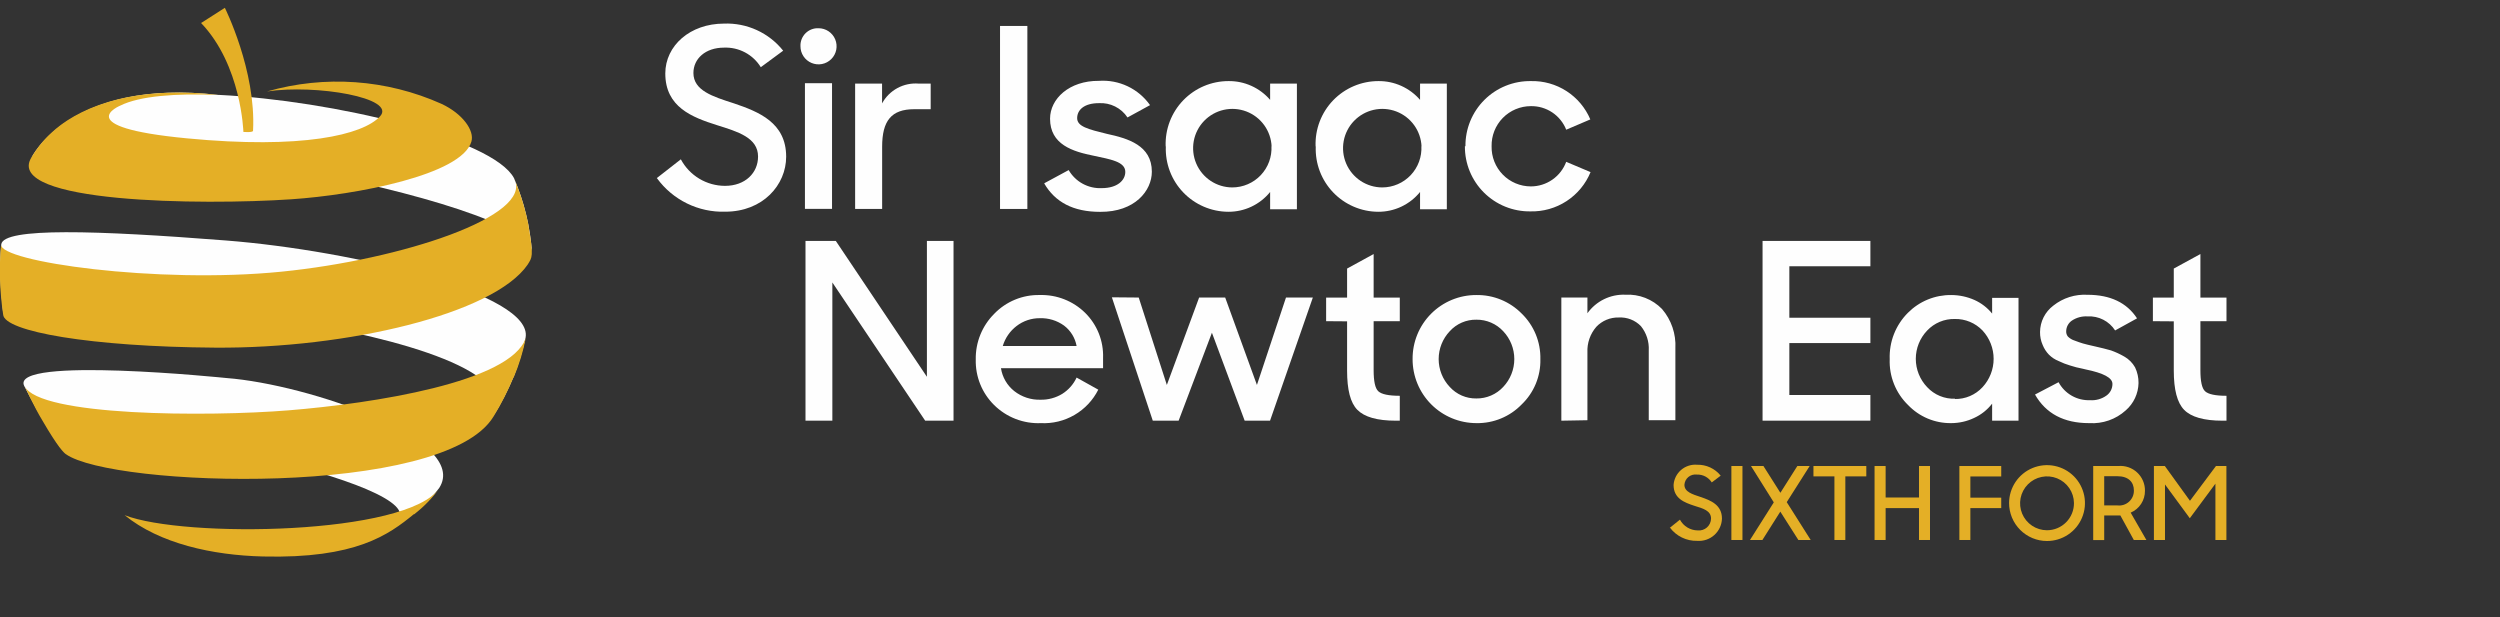
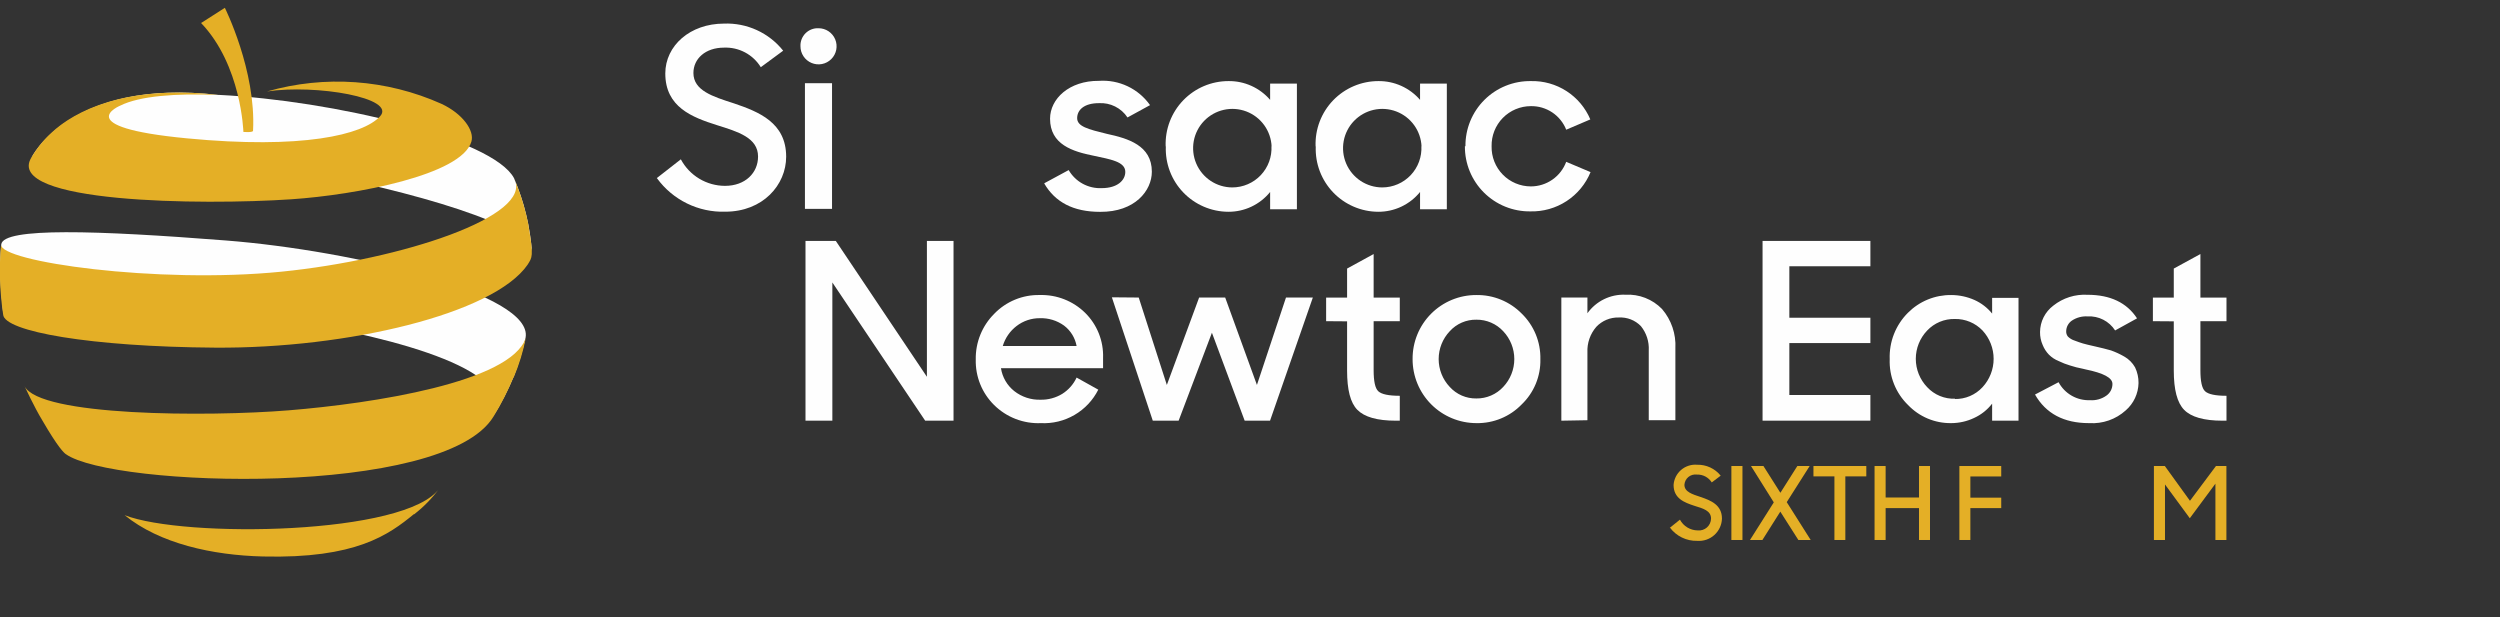
<svg xmlns="http://www.w3.org/2000/svg" width="320" height="79" viewBox="0 0 320 79" fill="none">
  <rect x="0" y="0" width="320" height="79" fill="#333333" stroke="none" />
  <g clip-path="url(#clip0)">
    <path d="M68.098 32.375C68.32 25.519 7.932 14.642 4.031 20.191C4.031 20.191 8.947 9.987 27.947 12.149H28.058C42.524 12.852 63.052 17.688 65.796 22.805C67.092 25.83 67.87 29.052 68.098 32.335V32.375Z" fill="#FEFEFE" />
    <path d="M65.826 48.017C65.066 49.862 64.155 51.641 63.102 53.335C69.888 42.126 4.916 35.914 0.844 39.452C0.717 39.543 0.613 39.662 0.539 39.8C0.466 39.938 0.426 40.09 0.422 40.247C0.422 40.247 0.11 37.231 0.03 35.3C-0.008 33.959 0.036 32.616 0.161 31.279C0.422 29.088 12.375 29.49 28.862 30.777C45.348 32.063 68.299 37.613 67.274 43.222C66.904 44.856 66.42 46.462 65.826 48.028" fill="#FEFEFE" />
-     <path d="M5.408 53.597C4.212 51.586 3.096 49.395 3.096 49.395C1.236 45.534 28.993 48.389 28.993 48.389C39.498 49.194 60.207 56.281 56.216 62.464C55.437 63.519 54.513 64.46 53.471 65.258C51.853 66.605 49.591 68.174 49.591 68.174C50.697 67.44 51.29 66.615 51.2 65.761C50.667 60.614 6.575 51.948 7.761 57.337C7.761 57.337 6.635 55.658 5.408 53.577" fill="#FEFEFE" />
    <path d="M27.977 12.159C22.468 11.918 17.844 12.3 15.421 13.506C15.421 13.506 8.696 16.25 23.926 17.708C38.684 19.125 46.434 17.276 48.636 14.903C50.838 12.531 40.423 10.761 34.18 11.706C41.58 9.588 49.491 10.15 56.517 13.295C59.212 14.551 60.76 16.713 60.338 18.13C59.091 22.383 45.64 24.946 37.276 25.509C25.836 26.283 0.543 26.002 4.001 20.181C4.704 18.976 5.589 17.888 6.625 16.954C9.5 14.28 16.024 10.781 27.967 12.159H27.977Z" fill="#E4AF26" />
    <path d="M52.979 65.811C49.732 68.465 45.56 71.521 33.647 71.23C27.183 71.069 20.418 69.581 15.954 65.942C23.534 68.897 52.145 68.515 56.266 62.474C55.347 63.743 54.25 64.874 53.009 65.831" fill="#E4AF26" />
    <path d="M25.765 2.93L28.781 1C28.781 1 32.802 9.042 32.39 16.733C32.39 16.994 31.154 16.884 31.154 16.884C31.154 16.884 30.912 8.339 25.725 2.93" fill="#E4AF26" />
    <path d="M67.666 28.917C67.267 26.846 66.647 24.824 65.817 22.885C68.36 27.64 51.461 33.23 36 34.778C20.096 36.366 -0.12 33.491 0.141 31.299C0.002 32.763 -0.045 34.233 0 35.703C0.044 37.227 0.178 38.748 0.402 40.257C0.513 42.438 11.611 44.388 27.545 44.499C44.454 44.62 63.163 40.186 67.526 33.893C68.109 32.948 68.34 32.888 67.656 28.957" fill="#E4AF26" />
    <path d="M65.706 48.349C64.998 50.071 64.15 51.731 63.173 53.315C56.849 63.75 14.316 62.363 8.415 58.121C8.193 57.96 7.47 57.347 5.399 53.778C4.393 52.129 3.137 49.415 3.137 49.415C4.997 53.285 26.56 53.366 36.965 52.521C47.711 51.647 65.425 48.922 67.305 43.252C66.963 45.002 66.437 46.71 65.736 48.349" fill="#E4AF26" />
    <path d="M213.785 67.52L215.032 66.515C215.252 66.927 215.579 67.273 215.979 67.515C216.379 67.757 216.836 67.888 217.304 67.892C217.518 67.914 217.734 67.892 217.939 67.826C218.144 67.76 218.332 67.653 218.493 67.51C218.654 67.367 218.783 67.192 218.873 66.997C218.962 66.801 219.01 66.589 219.013 66.374C219.013 65.369 218.008 65.087 216.892 64.746C215.605 64.323 214.218 63.811 214.218 62.071C214.243 61.703 214.342 61.343 214.507 61.012C214.673 60.682 214.903 60.388 215.184 60.148C215.465 59.907 215.791 59.725 216.143 59.612C216.494 59.498 216.865 59.456 217.234 59.488C217.81 59.473 218.382 59.592 218.905 59.834C219.428 60.076 219.888 60.436 220.249 60.885L219.103 61.75C218.902 61.429 218.619 61.167 218.284 60.99C217.948 60.814 217.572 60.729 217.193 60.744C217.002 60.719 216.808 60.734 216.622 60.787C216.437 60.84 216.264 60.93 216.115 61.053C215.966 61.175 215.844 61.327 215.756 61.499C215.669 61.671 215.617 61.859 215.605 62.051C215.605 62.966 216.61 63.258 217.696 63.62C218.993 64.062 220.41 64.625 220.41 66.384C220.398 66.781 220.305 67.171 220.138 67.531C219.971 67.891 219.733 68.213 219.438 68.479C219.143 68.745 218.798 68.948 218.423 69.077C218.047 69.206 217.65 69.258 217.254 69.229C216.57 69.248 215.891 69.1 215.277 68.799C214.662 68.498 214.13 68.052 213.725 67.5" fill="#E4AF26" />
-     <path d="M223.034 59.649H221.617V69.118H223.034V59.649Z" fill="#E4AF26" />
+     <path d="M223.034 59.649H221.617V69.118H223.034Z" fill="#E4AF26" />
    <path d="M227.879 65.489L225.587 69.118H223.999L227.045 64.303L224.129 59.649H225.718L227.889 63.077L230.06 59.649H231.639L228.703 64.273L231.769 69.118H230.191L227.879 65.489Z" fill="#E4AF26" />
    <path d="M234.806 60.976H232.122V59.649H238.887V60.976H236.203V69.118H234.806V60.976Z" fill="#E4AF26" />
    <path d="M245.633 65.037H241.36V69.118H239.943V59.649H241.36V63.68H245.633V59.649H247.04V69.118H245.633V65.037Z" fill="#E4AF26" />
    <path d="M250.8 59.649H256.158V60.986H252.207V63.7H256.158V65.037H252.207V69.118H250.8V59.649Z" fill="#E4AF26" />
-     <path d="M257.164 64.384C257.166 63.423 257.452 62.485 257.988 61.688C258.523 60.89 259.282 60.27 260.17 59.904C261.058 59.538 262.035 59.444 262.976 59.633C263.918 59.823 264.782 60.287 265.46 60.967C266.137 61.648 266.598 62.514 266.783 63.456C266.969 64.398 266.871 65.375 266.501 66.261C266.132 67.147 265.508 67.905 264.708 68.436C263.909 68.968 262.969 69.251 262.009 69.249C261.371 69.248 260.74 69.121 260.152 68.876C259.563 68.63 259.029 68.272 258.579 67.82C258.129 67.368 257.772 66.832 257.529 66.243C257.287 65.653 257.162 65.021 257.164 64.384ZM265.467 64.384C265.459 63.704 265.251 63.042 264.867 62.48C264.484 61.919 263.944 61.483 263.313 61.228C262.683 60.973 261.992 60.909 261.326 61.046C260.66 61.183 260.049 61.513 259.571 61.996C259.092 62.479 258.767 63.093 258.636 63.76C258.505 64.427 258.574 65.118 258.835 65.746C259.095 66.373 259.536 66.91 260.1 67.289C260.665 67.667 261.329 67.87 262.009 67.872C262.466 67.872 262.918 67.781 263.339 67.606C263.761 67.43 264.144 67.173 264.465 66.848C264.787 66.524 265.041 66.139 265.213 65.716C265.385 65.293 265.471 64.84 265.467 64.384Z" fill="#E4AF26" />
-     <path d="M267.93 59.649H271.157C271.593 59.612 272.032 59.667 272.445 59.81C272.858 59.953 273.237 60.181 273.557 60.48C273.877 60.778 274.131 61.14 274.303 61.542C274.475 61.944 274.561 62.378 274.555 62.815C274.561 63.411 274.391 63.996 274.065 64.495C273.74 64.994 273.273 65.386 272.725 65.62L274.736 69.118H273.128L271.408 65.982H269.338V69.129H267.93V59.649ZM269.338 60.956V64.695H271.036C271.304 64.725 271.576 64.698 271.832 64.615C272.088 64.531 272.324 64.394 272.523 64.212C272.722 64.03 272.88 63.808 272.986 63.56C273.092 63.312 273.144 63.045 273.138 62.775C273.138 61.7 272.424 60.956 271.036 60.956H269.338Z" fill="#E4AF26" />
    <path d="M275.701 59.649H277.099L280.315 64.102L283.643 59.649H284.98V69.118H283.573V61.911L280.295 66.334L277.119 62.011V69.118H275.701V59.649Z" fill="#E4AF26" />
    <path d="M84.072 22.795L87.148 20.392C87.695 21.416 88.509 22.273 89.504 22.871C90.499 23.469 91.637 23.787 92.798 23.79C95.402 23.79 97.031 22.121 97.031 20.04C97.031 17.628 94.467 16.863 91.773 16.019C88.596 15.014 85.158 13.707 85.158 9.404C85.158 5.846 88.335 3.021 92.668 3.021C94.114 2.964 95.554 3.249 96.871 3.851C98.188 4.454 99.344 5.357 100.247 6.489L97.382 8.6C96.89 7.801 96.194 7.148 95.365 6.708C94.536 6.268 93.605 6.057 92.668 6.097C90.295 6.097 88.757 7.514 88.757 9.344C88.757 11.586 91.23 12.36 93.924 13.224C97.131 14.31 100.629 15.697 100.629 20.06C100.629 23.649 97.674 27.097 92.828 27.097C91.136 27.149 89.457 26.787 87.936 26.042C86.415 25.298 85.1 24.193 84.102 22.825" fill="#FEFEFE" />
    <path d="M104.771 3.614C105.229 3.614 105.676 3.75 106.057 4.004C106.437 4.259 106.734 4.62 106.908 5.043C107.083 5.467 107.128 5.932 107.038 6.381C106.948 6.83 106.727 7.241 106.403 7.564C106.078 7.887 105.665 8.107 105.216 8.195C104.767 8.283 104.302 8.236 103.879 8.059C103.457 7.883 103.097 7.585 102.844 7.203C102.591 6.822 102.457 6.374 102.459 5.916C102.446 5.609 102.497 5.303 102.609 5.018C102.721 4.732 102.891 4.472 103.108 4.256C103.326 4.039 103.586 3.87 103.872 3.76C104.158 3.649 104.465 3.6 104.771 3.614ZM103.032 10.651H106.5V26.735H103.032V10.651Z" fill="#FEFEFE" />
-     <path d="M109.456 10.701H112.904V13.234C113.356 12.404 114.039 11.723 114.871 11.273C115.702 10.824 116.647 10.625 117.589 10.701H119.127V13.978H117.026C114.1 13.978 112.914 15.446 112.914 18.784V26.745H109.456V10.701Z" fill="#FEFEFE" />
-     <path d="M131.502 3.322H128.004V26.745H131.502V3.322Z" fill="#FEFEFE" />
    <path d="M133.704 23.438L136.79 21.769C137.216 22.505 137.836 23.11 138.583 23.518C139.329 23.925 140.173 24.12 141.022 24.081C143.033 24.081 144.038 23.076 144.038 22C144.038 20.684 142.118 20.392 140.017 19.94C137.293 19.397 134.407 18.502 134.407 15.195C134.407 12.661 136.84 10.319 140.66 10.349C141.926 10.261 143.194 10.5 144.34 11.044C145.486 11.588 146.473 12.419 147.205 13.456L144.32 15.034C143.923 14.435 143.377 13.951 142.734 13.63C142.092 13.309 141.377 13.162 140.66 13.204C138.77 13.204 137.876 14.069 137.876 15.124C137.876 16.18 139.253 16.542 141.686 17.135C144.39 17.718 147.436 18.613 147.436 21.98C147.436 24.393 145.285 27.148 140.821 27.117C137.353 27.117 135.051 25.861 133.664 23.488" fill="#FEFEFE" />
    <path d="M149.205 18.723C149.165 17.642 149.343 16.564 149.729 15.553C150.115 14.542 150.701 13.62 151.452 12.841C152.202 12.062 153.103 11.442 154.099 11.019C155.095 10.596 156.166 10.379 157.248 10.379C158.257 10.367 159.257 10.576 160.178 10.991C161.098 11.406 161.916 12.017 162.576 12.782V10.701H166.004V26.786H162.576V24.574C161.93 25.371 161.113 26.013 160.185 26.452C159.258 26.89 158.244 27.114 157.218 27.107C156.14 27.101 155.074 26.879 154.084 26.453C153.094 26.027 152.2 25.407 151.454 24.628C150.709 23.85 150.127 22.93 149.744 21.922C149.362 20.915 149.185 19.84 149.225 18.764L149.205 18.723ZM162.767 18.764C162.727 17.779 162.399 16.828 161.824 16.028C161.248 15.228 160.45 14.615 159.529 14.265C158.607 13.916 157.604 13.844 156.642 14.06C155.681 14.277 154.804 14.77 154.121 15.481C153.438 16.191 152.979 17.086 152.801 18.055C152.623 19.025 152.733 20.025 153.119 20.932C153.504 21.838 154.148 22.612 154.97 23.156C155.791 23.7 156.755 23.99 157.74 23.991C158.422 23.989 159.097 23.849 159.722 23.578C160.348 23.308 160.913 22.913 161.381 22.417C161.849 21.921 162.212 21.336 162.447 20.695C162.681 20.055 162.783 19.374 162.747 18.693L162.767 18.764Z" fill="#FEFEFE" />
    <path d="M168.396 18.723C168.356 17.642 168.534 16.564 168.92 15.553C169.306 14.542 169.892 13.62 170.642 12.841C171.393 12.062 172.294 11.442 173.29 11.019C174.286 10.596 175.357 10.379 176.439 10.379C177.448 10.369 178.447 10.579 179.367 10.994C180.287 11.409 181.106 12.019 181.767 12.782V10.701H185.195V26.786H181.767V24.574C181.119 25.372 180.3 26.013 179.371 26.452C178.442 26.89 177.426 27.114 176.398 27.107C175.321 27.1 174.257 26.877 173.268 26.45C172.279 26.024 171.386 25.403 170.642 24.625C169.897 23.846 169.317 22.927 168.934 21.92C168.552 20.913 168.376 19.84 168.416 18.764L168.396 18.723ZM181.958 18.764C181.918 17.779 181.59 16.828 181.015 16.028C180.439 15.228 179.641 14.615 178.719 14.265C177.798 13.916 176.795 13.844 175.833 14.06C174.872 14.277 173.995 14.77 173.312 15.481C172.629 16.191 172.17 17.086 171.992 18.055C171.813 19.025 171.924 20.025 172.31 20.932C172.695 21.838 173.339 22.612 174.161 23.156C174.982 23.7 175.946 23.99 176.931 23.991C177.613 23.989 178.287 23.849 178.913 23.578C179.539 23.308 180.103 22.913 180.572 22.417C181.04 21.921 181.403 21.336 181.637 20.695C181.872 20.055 181.974 19.374 181.938 18.693L181.958 18.764Z" fill="#FEFEFE" />
    <path d="M187.577 18.723C187.565 17.622 187.773 16.529 188.19 15.509C188.607 14.489 189.224 13.563 190.004 12.785C190.785 12.008 191.713 11.394 192.734 10.981C193.756 10.568 194.849 10.363 195.951 10.379C197.565 10.338 199.155 10.785 200.512 11.66C201.869 12.535 202.932 13.798 203.561 15.285L200.475 16.602C200.117 15.699 199.492 14.926 198.684 14.387C197.876 13.849 196.922 13.569 195.951 13.586C195.282 13.586 194.619 13.72 194.002 13.979C193.384 14.239 192.825 14.619 192.357 15.097C191.889 15.576 191.521 16.143 191.275 16.766C191.029 17.388 190.91 18.054 190.925 18.723C190.91 19.393 191.029 20.058 191.275 20.681C191.521 21.303 191.889 21.871 192.357 22.349C192.825 22.828 193.384 23.208 194.002 23.467C194.619 23.727 195.282 23.86 195.951 23.86C196.936 23.859 197.897 23.557 198.705 22.994C199.513 22.432 200.131 21.637 200.475 20.714L203.591 22.031C202.967 23.551 201.895 24.846 200.518 25.743C199.141 26.641 197.524 27.099 195.881 27.057C194.78 27.071 193.687 26.864 192.667 26.45C191.647 26.036 190.72 25.422 189.94 24.645C189.16 23.868 188.543 22.943 188.125 21.924C187.708 20.906 187.497 19.814 187.507 18.713" fill="#FEFEFE" />
    <path d="M103.103 53.848V30.837H106.983L118.644 48.229V30.837H122.052V53.848H118.423L106.541 36.155V53.848H103.103ZM133.261 54.16C132.149 54.21 131.039 54.028 130.001 53.627C128.962 53.225 128.019 52.612 127.23 51.828C126.467 51.07 125.866 50.165 125.465 49.168C125.064 48.17 124.871 47.102 124.897 46.027C124.875 44.941 125.073 43.862 125.479 42.855C125.885 41.847 126.491 40.933 127.26 40.166C128.013 39.384 128.92 38.767 129.923 38.354C130.927 37.94 132.005 37.739 133.09 37.764C134.16 37.732 135.226 37.917 136.222 38.308C137.219 38.698 138.127 39.286 138.891 40.035C139.653 40.785 140.252 41.685 140.648 42.679C141.044 43.672 141.23 44.737 141.193 45.806V47.133H128.124C128.302 48.287 128.908 49.332 129.823 50.058C130.784 50.813 131.98 51.205 133.201 51.164C134.179 51.182 135.142 50.921 135.976 50.41C136.772 49.906 137.407 49.184 137.805 48.329L140.58 49.877C139.9 51.23 138.842 52.355 137.533 53.115C136.224 53.876 134.723 54.239 133.211 54.16H133.261ZM133.131 40.729C132.041 40.714 130.978 41.068 130.115 41.734C129.274 42.379 128.658 43.273 128.355 44.288H137.805C137.615 43.246 137.041 42.313 136.197 41.674C135.292 41.022 134.195 40.69 133.08 40.729H133.131Z" fill="#FEFEFE" />
    <path d="M147.556 53.848L142.319 38.055L145.757 38.085L149.356 49.274L153.488 38.085H156.825L160.887 49.274L164.606 38.085H168.044L162.565 53.848H159.318L155.126 42.589L150.864 53.848H147.556Z" fill="#FEFEFE" />
    <path d="M169.744 41.111V38.095H172.428V34.376L175.826 32.516V38.095H179.173V41.111H175.826V47.384C175.826 48.802 176.017 49.716 176.429 50.088C176.841 50.46 177.716 50.661 179.173 50.661V53.848H178.671C176.268 53.848 174.65 53.376 173.745 52.461C172.84 51.546 172.428 49.877 172.428 47.434V41.131L169.744 41.111Z" fill="#FEFEFE" />
    <path d="M194.775 51.767C194.024 52.542 193.122 53.155 192.124 53.566C191.126 53.978 190.054 54.18 188.975 54.16C187.901 54.158 186.837 53.945 185.846 53.533C184.854 53.12 183.953 52.516 183.195 51.755C182.437 50.994 181.836 50.091 181.427 49.098C181.018 48.105 180.809 47.041 180.812 45.967C180.803 44.89 181.007 43.823 181.413 42.826C181.82 41.829 182.42 40.923 183.179 40.16C183.939 39.397 184.842 38.792 185.837 38.38C186.832 37.969 187.898 37.76 188.975 37.764C190.052 37.747 191.121 37.948 192.118 38.356C193.115 38.764 194.019 39.369 194.775 40.136C195.553 40.891 196.167 41.799 196.579 42.802C196.991 43.805 197.191 44.883 197.168 45.967C197.194 47.047 196.995 48.12 196.583 49.119C196.171 50.118 195.555 51.02 194.775 51.767ZM185.567 49.525C185.997 50 186.523 50.378 187.111 50.633C187.699 50.888 188.334 51.014 188.975 51.003C189.619 51.011 190.258 50.884 190.851 50.629C191.443 50.375 191.975 49.999 192.413 49.525C193.324 48.562 193.831 47.287 193.831 45.962C193.831 44.636 193.324 43.361 192.413 42.398C191.975 41.925 191.443 41.548 190.851 41.294C190.258 41.039 189.619 40.912 188.975 40.92C188.334 40.909 187.699 41.035 187.111 41.29C186.523 41.545 185.997 41.923 185.567 42.398C184.656 43.361 184.149 44.636 184.149 45.962C184.149 47.287 184.656 48.562 185.567 49.525ZM199.852 53.848V38.085H203.19V40.096C203.739 39.329 204.47 38.71 205.318 38.296C206.165 37.882 207.103 37.685 208.045 37.723C208.913 37.675 209.781 37.813 210.591 38.129C211.401 38.445 212.134 38.93 212.74 39.553C213.934 40.947 214.546 42.747 214.449 44.579V53.788H211.041V44.861C211.103 43.733 210.745 42.623 210.036 41.744C209.67 41.367 209.228 41.074 208.739 40.883C208.249 40.692 207.725 40.609 207.201 40.639C206.664 40.624 206.131 40.724 205.635 40.93C205.14 41.136 204.694 41.444 204.326 41.835C203.541 42.741 203.134 43.914 203.19 45.112V53.788L199.852 53.848ZM225.608 53.848V30.837H239.41V34.084H229.036V40.669H239.41V43.916H229.036V50.561H239.41V53.848H225.608ZM249.735 54.16C248.711 54.172 247.696 53.973 246.752 53.577C245.808 53.181 244.955 52.596 244.246 51.858C243.46 51.097 242.843 50.179 242.436 49.164C242.029 48.149 241.84 47.06 241.883 45.967C241.842 44.871 242.028 43.778 242.429 42.757C242.831 41.736 243.439 40.81 244.216 40.035C244.942 39.305 245.807 38.727 246.76 38.337C247.713 37.947 248.735 37.752 249.765 37.764C250.786 37.767 251.796 37.983 252.73 38.397C253.61 38.792 254.384 39.388 254.992 40.136V38.125H258.37V53.848H254.992V51.667C254.384 52.454 253.594 53.081 252.69 53.496C251.782 53.928 250.79 54.154 249.785 54.16H249.735ZM250.207 51.074C250.874 51.087 251.536 50.959 252.15 50.697C252.763 50.436 253.314 50.046 253.766 49.556C254.678 48.569 255.185 47.275 255.185 45.931C255.185 44.588 254.678 43.294 253.766 42.307C253.308 41.827 252.755 41.448 252.142 41.194C251.529 40.939 250.87 40.815 250.207 40.83C249.548 40.816 248.894 40.94 248.286 41.195C247.678 41.449 247.131 41.828 246.679 42.307C245.744 43.282 245.222 44.581 245.222 45.931C245.222 47.282 245.744 48.581 246.679 49.556C247.133 50.045 247.688 50.431 248.306 50.686C248.924 50.941 249.59 51.06 250.257 51.033L250.207 51.074ZM267.387 54.16C264.171 54.16 261.868 52.933 260.481 50.501L263.497 48.922C263.884 49.644 264.467 50.243 265.178 50.65C265.889 51.057 266.7 51.256 267.518 51.224C268.27 51.28 269.017 51.07 269.629 50.631C269.866 50.462 270.059 50.239 270.192 49.98C270.325 49.721 270.394 49.434 270.393 49.143C270.393 48.359 269.257 47.756 266.955 47.284L266.573 47.193C266.028 47.092 265.491 46.954 264.965 46.781C264.467 46.635 263.983 46.447 263.517 46.218C263.046 46.032 262.618 45.752 262.261 45.394C261.919 45.04 261.649 44.623 261.466 44.167C261.232 43.642 261.116 43.073 261.125 42.498C261.13 41.843 261.285 41.197 261.58 40.611C261.875 40.026 262.3 39.516 262.823 39.121C264.064 38.134 265.625 37.64 267.207 37.733C270.102 37.733 272.233 38.739 273.54 40.749L270.735 42.297C270.359 41.712 269.834 41.237 269.214 40.921C268.594 40.605 267.901 40.459 267.207 40.498C266.495 40.455 265.789 40.646 265.196 41.041C264.977 41.191 264.797 41.392 264.671 41.627C264.545 41.861 264.477 42.122 264.472 42.388C264.457 42.639 264.536 42.886 264.693 43.081C264.933 43.318 265.226 43.494 265.548 43.594C265.96 43.745 266.302 43.876 266.623 43.966C266.945 44.057 267.468 44.187 268.192 44.348C268.916 44.509 269.649 44.69 270.202 44.851C270.791 45.061 271.359 45.323 271.901 45.635C272.481 45.963 272.96 46.443 273.289 47.022C273.589 47.649 273.741 48.337 273.731 49.033C273.717 49.698 273.564 50.353 273.282 50.956C273 51.558 272.594 52.095 272.092 52.531C271.464 53.099 270.728 53.535 269.929 53.815C269.13 54.094 268.283 54.212 267.438 54.16H267.387Z" fill="#FEFEFE" />
    <path d="M275.57 41.111V38.095H278.244V34.376L281.652 32.516V38.095H284.99V41.111H281.652V47.384C281.652 48.802 281.843 49.716 282.256 50.088C282.668 50.46 283.542 50.661 284.99 50.661V53.848H284.487C282.095 53.848 280.466 53.376 279.571 52.461C278.677 51.546 278.244 49.877 278.244 47.434V41.131L275.57 41.111Z" fill="#FEFEFE" />
  </g>
  <defs>
    <clipPath id="clip0">
      <rect width="285" height="70.25" fill="white" transform="translate(0 1)" />
    </clipPath>
  </defs>
</svg>